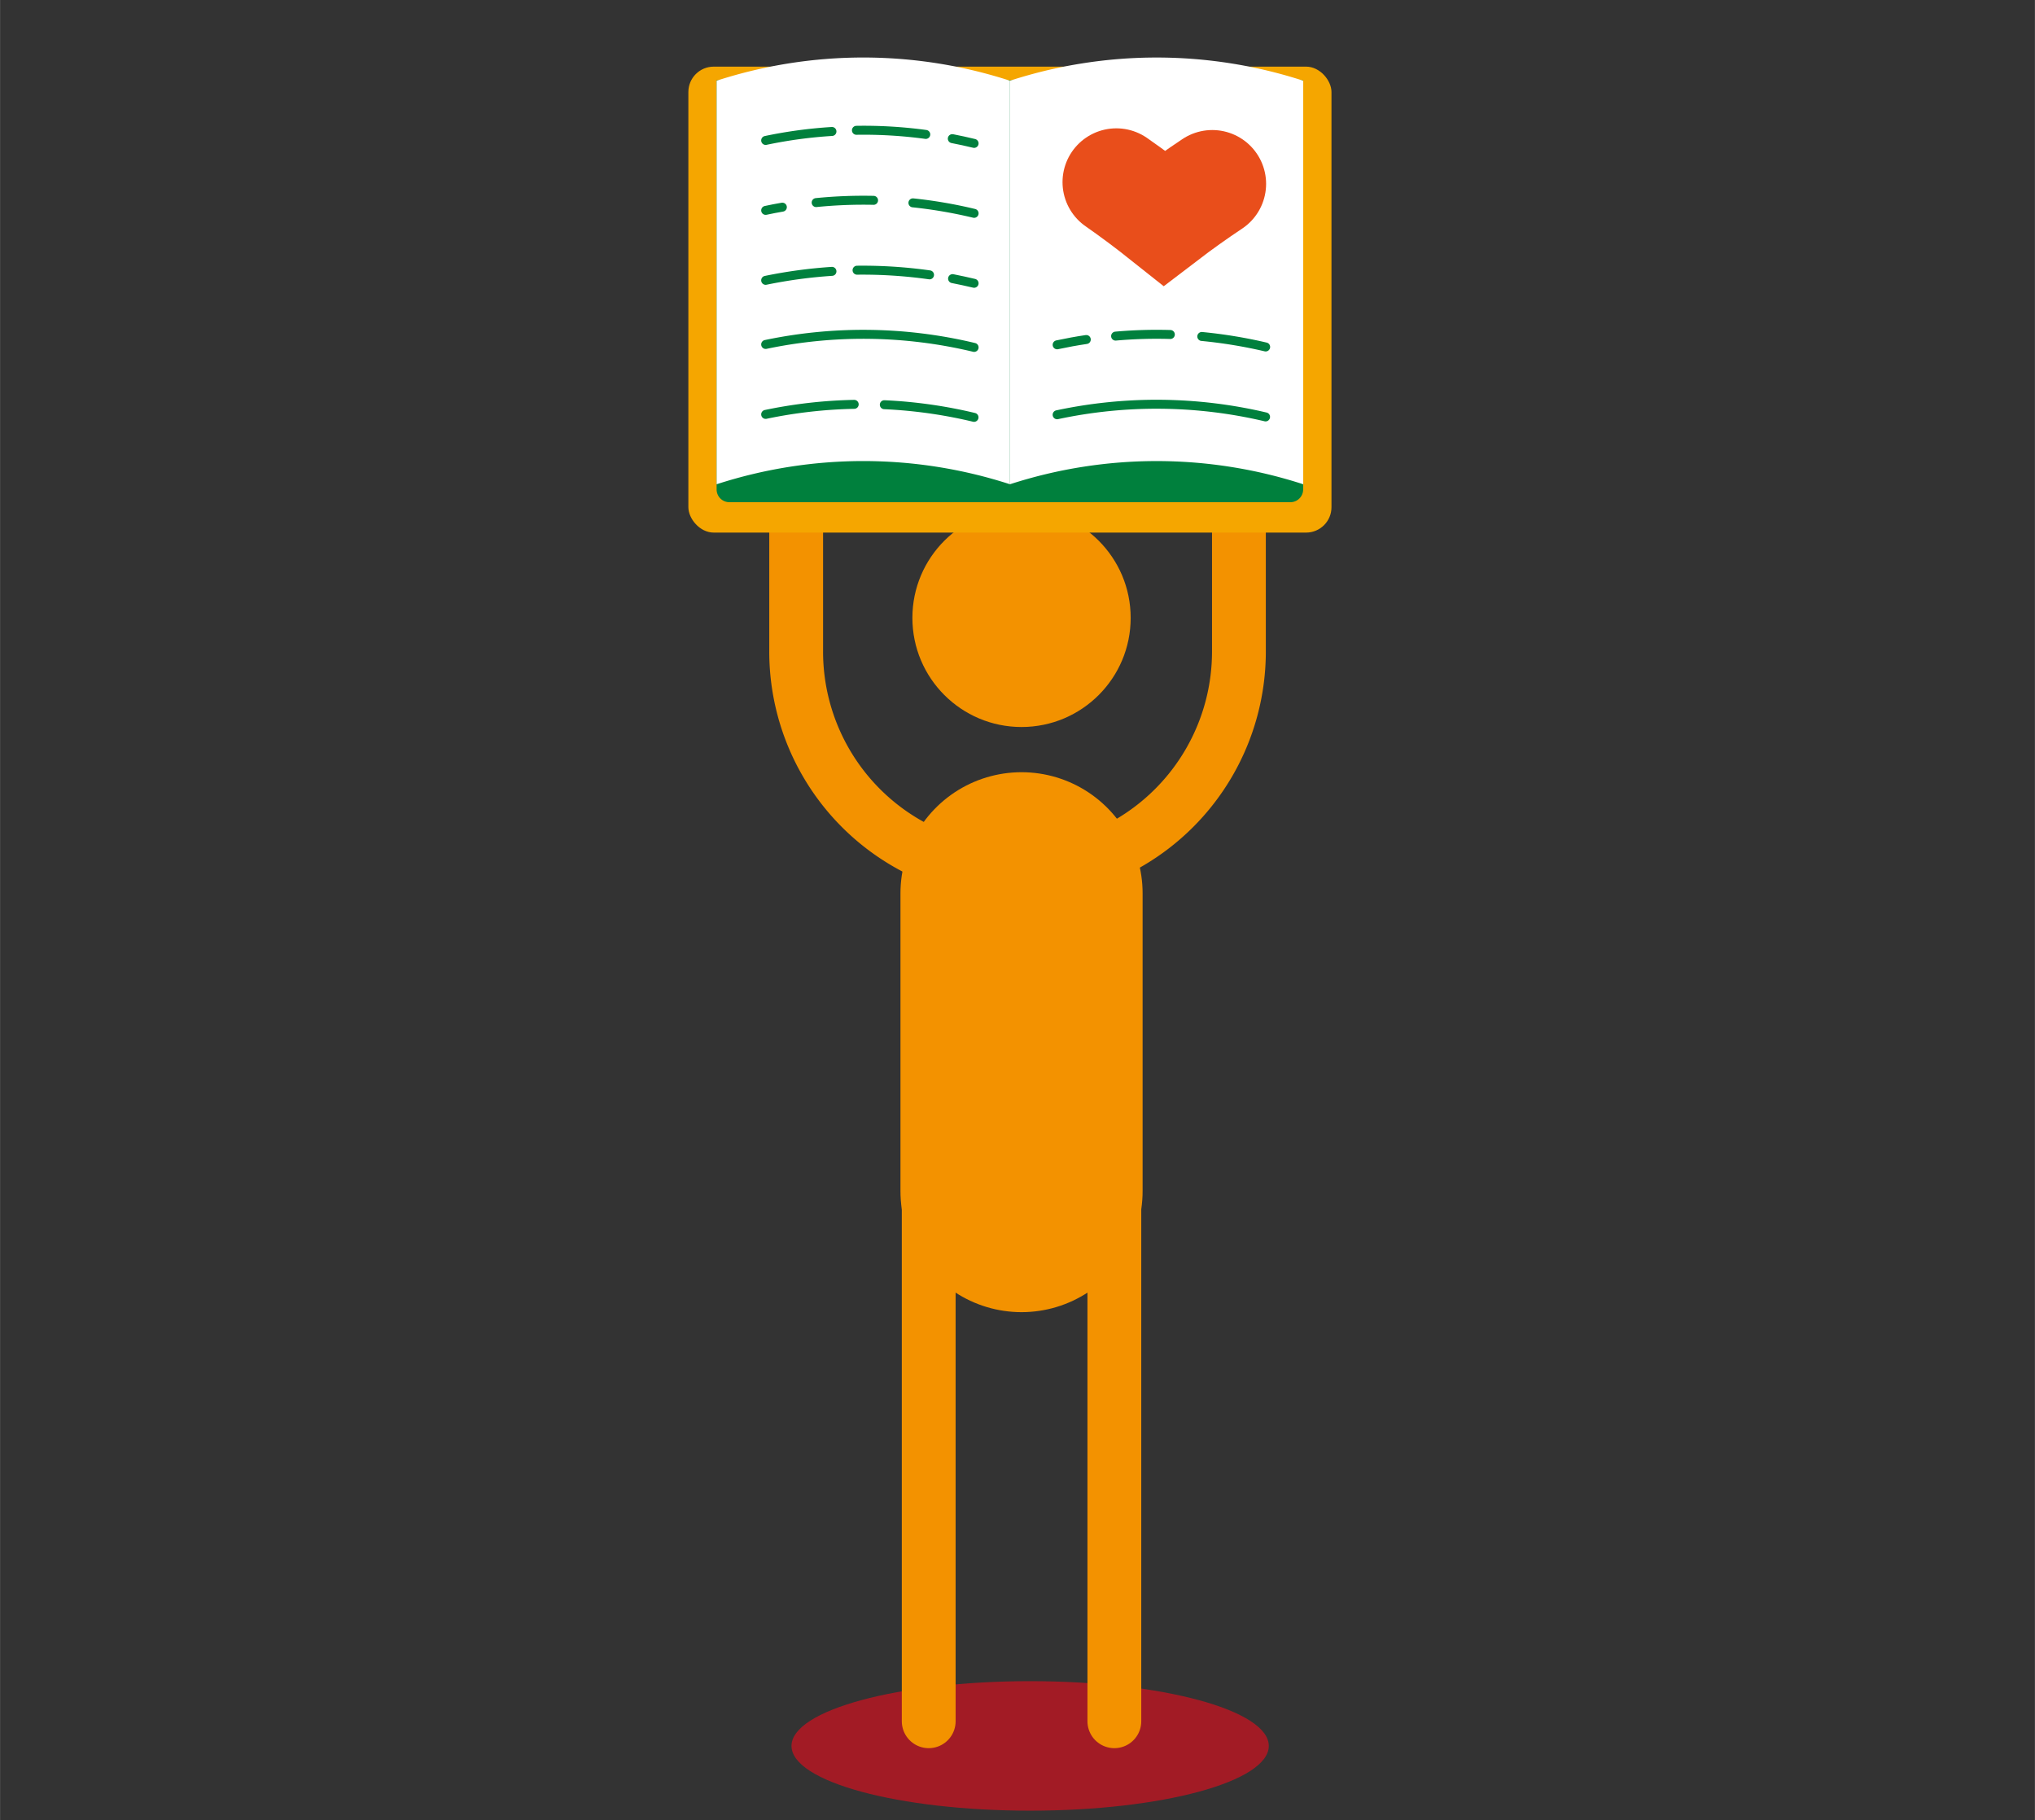
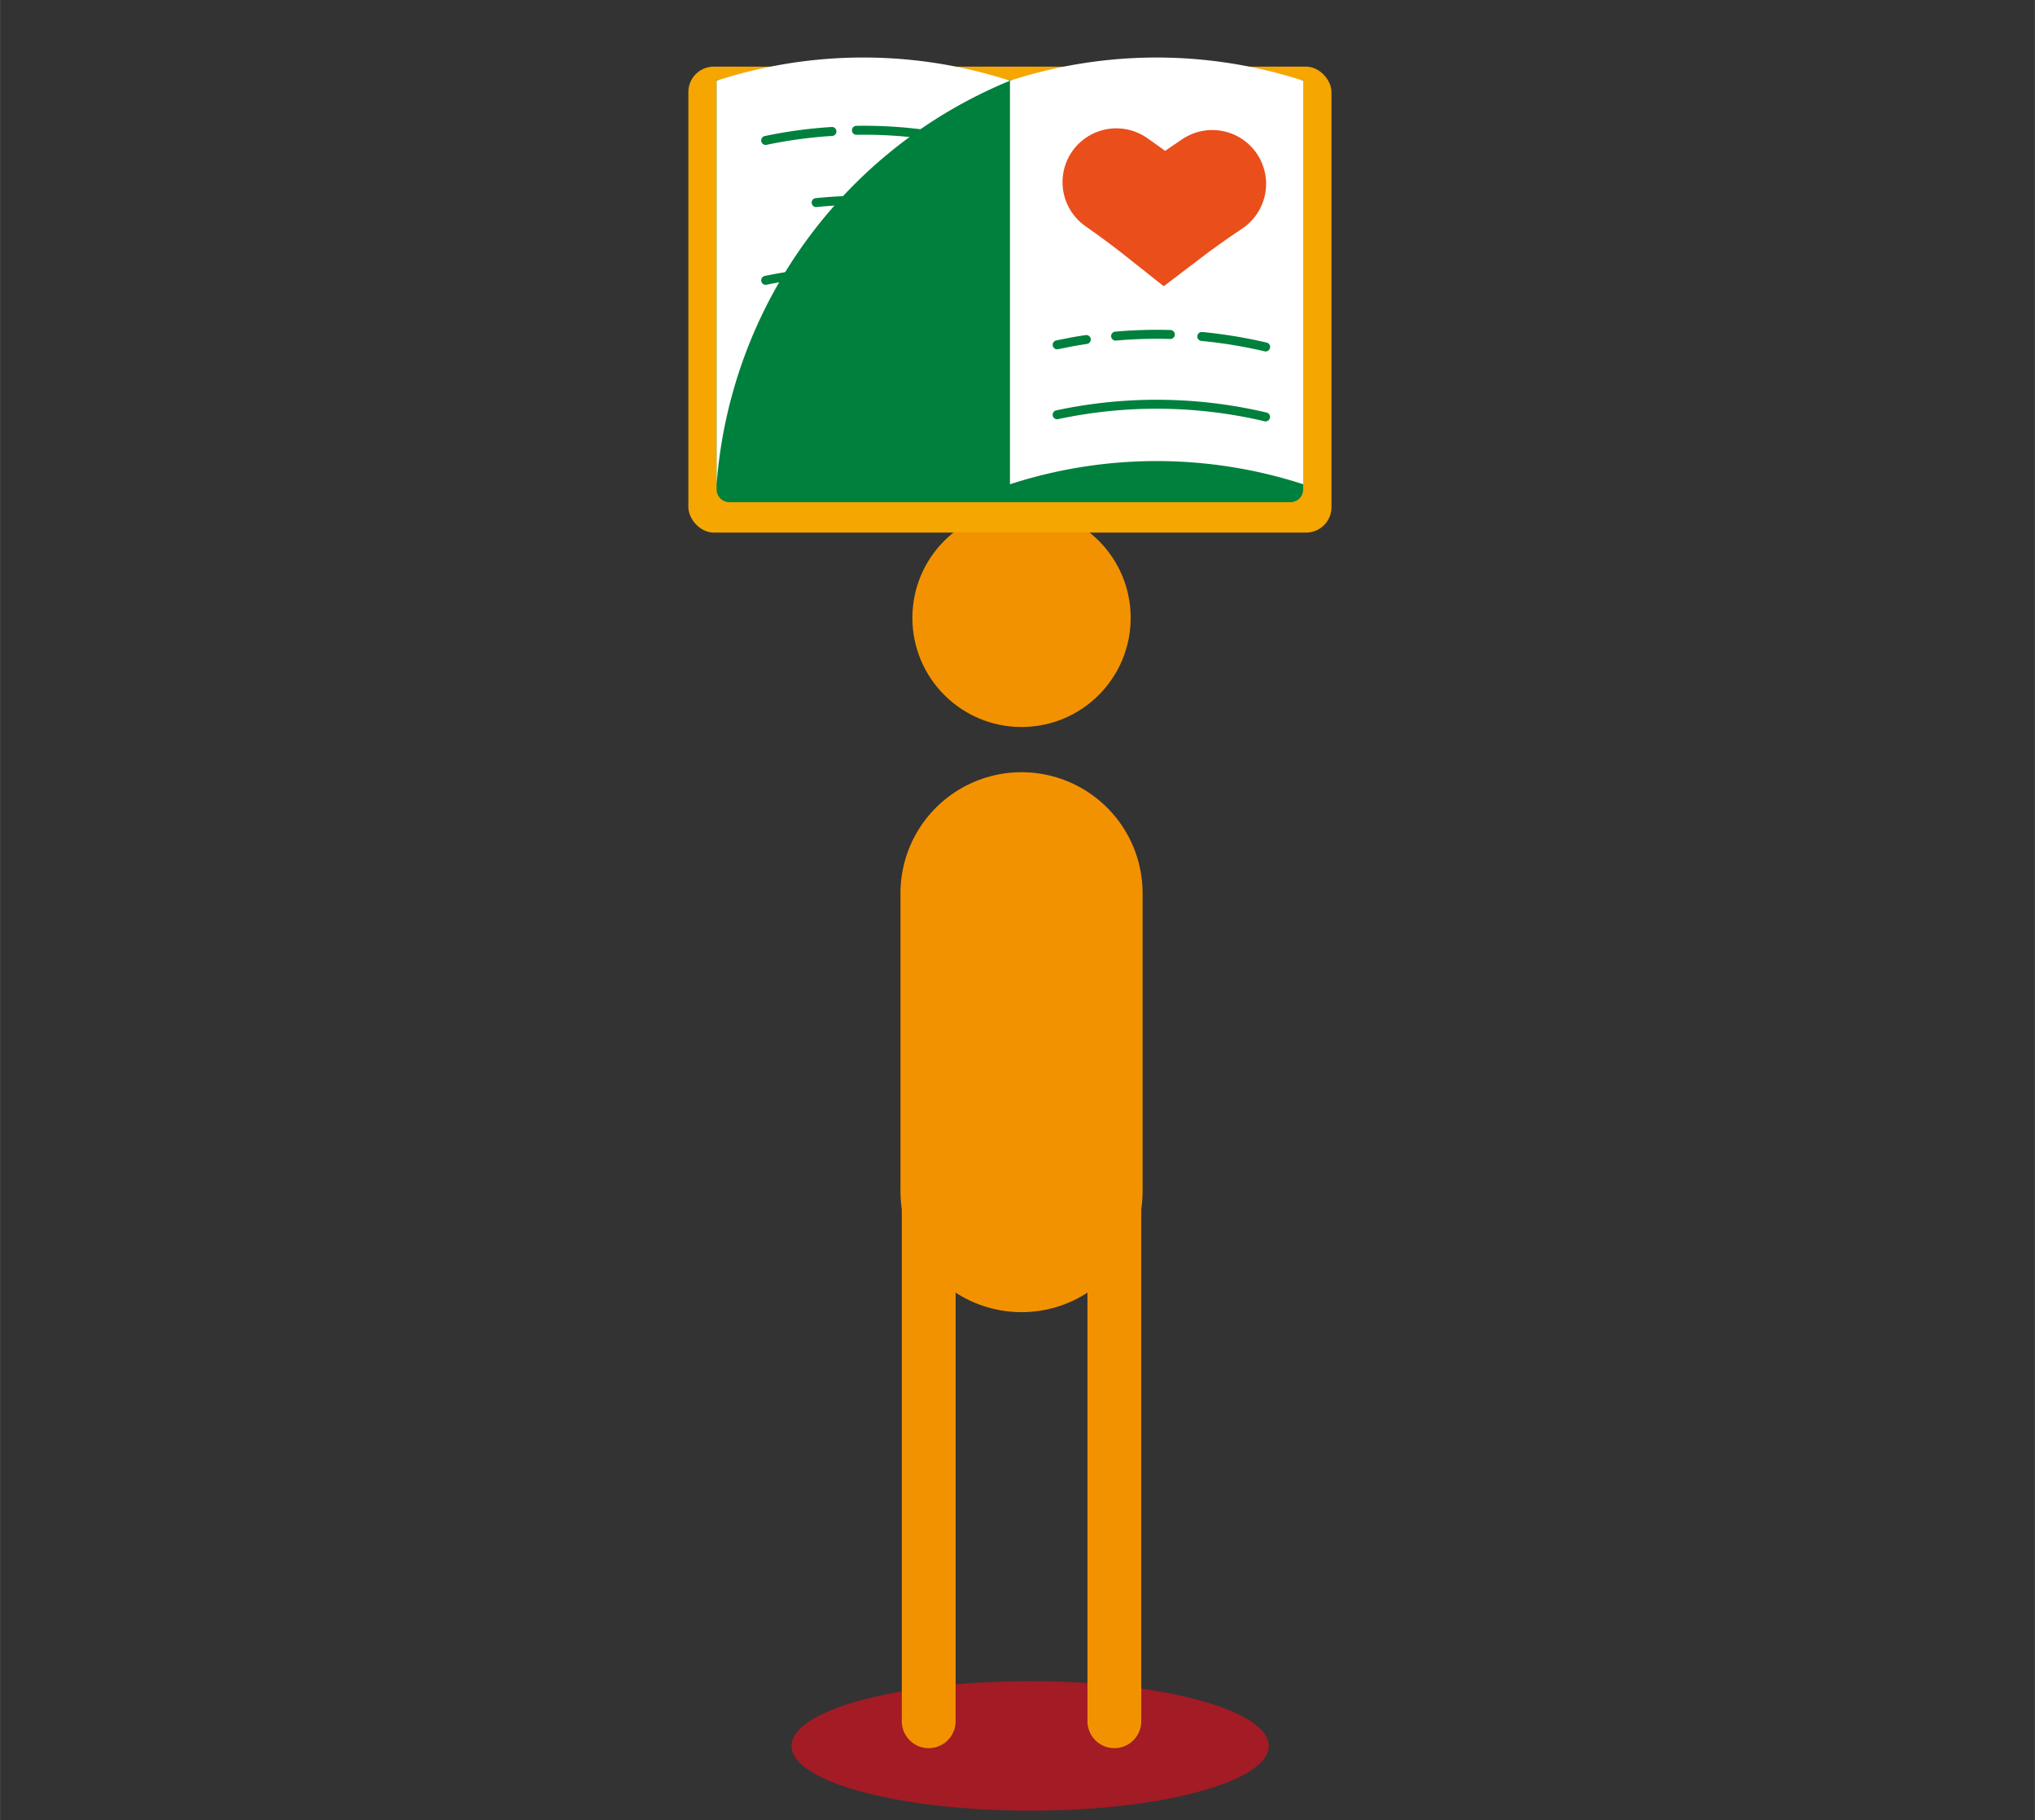
<svg xmlns="http://www.w3.org/2000/svg" width="80.05mm" height="71.6mm" viewBox="0 0 226.9 202.96">
  <rect x="0" y="0" width="226.9" height="202.96" fill="#333333" stroke="none" />
  <title>chisiamo</title>
  <g style="isolation:isolate">
    <ellipse cx="114.86" cy="194.69" rx="26.61" ry="7.22" style="fill:#be1622;opacity:0.8;mix-blend-mode:multiply" />
    <line x1="113.9" y1="99.61" x2="113.9" y2="132.82" style="fill:none;stroke:#f39200;stroke-linecap:round;stroke-linejoin:round;stroke-width:27px" />
    <polyline points="103.55 191.94 103.55 149.87 103.55 120.64 124.25 120.64 124.25 149.87 124.25 191.94" style="fill:none;stroke:#f39200;stroke-linecap:round;stroke-linejoin:round;stroke-width:6px" />
-     <path d="M138.14,58.22V72.65a24.69,24.69,0,0,1-24.69,24.69h0A24.68,24.68,0,0,1,88.77,72.65V58.22" style="fill:none;stroke:#f39200;stroke-linecap:round;stroke-linejoin:round;stroke-width:6px" />
    <circle cx="113.9" cy="68.9" r="12.17" style="fill:#f39200" />
    <rect x="76.75" y="7.43" width="71.71" height="51.96" rx="2.83" style="fill:#f5a600" />
    <path d="M79.9,8.95h65.4a0,0,0,0,1,0,0V54.54A1.42,1.42,0,0,1,143.89,56H81.32a1.42,1.42,0,0,1-1.42-1.42V8.95A0,0,0,0,1,79.9,8.95Z" style="fill:#00803d" />
-     <path d="M79.9,9a53,53,0,0,1,32.71,0V54A53,53,0,0,0,79.9,54Z" style="fill:#fff" />
+     <path d="M79.9,9a53,53,0,0,1,32.71,0A53,53,0,0,0,79.9,54Z" style="fill:#fff" />
    <path d="M106.18,15.46c.81.16,1.62.33,2.43.53" style="fill:none;stroke:#00803d;stroke-linecap:round;stroke-linejoin:round" />
    <path d="M95.49,14.53a51.34,51.34,0,0,1,7.73.46" style="fill:none;stroke:#00803d;stroke-linecap:round;stroke-linejoin:round" />
    <path d="M85.37,15.66a51.3,51.3,0,0,1,7.39-1" style="fill:none;stroke:#00803d;stroke-linecap:round;stroke-linejoin:round" />
    <path d="M101.79,22.62a52.83,52.83,0,0,1,6.82,1.17" style="fill:none;stroke:#00803d;stroke-linecap:round;stroke-linejoin:round" />
    <path d="M91,22.59a52.68,52.68,0,0,1,6.4-.25" style="fill:none;stroke:#00803d;stroke-linecap:round;stroke-linejoin:round" />
-     <path d="M85.37,23.46q.93-.2,1.86-.36" style="fill:none;stroke:#00803d;stroke-linecap:round;stroke-linejoin:round" />
    <path d="M106.21,31.07c.8.16,1.6.33,2.4.52" style="fill:none;stroke:#00803d;stroke-linecap:round;stroke-linejoin:round" />
    <path d="M95.56,30.13a53.32,53.32,0,0,1,8.08.52" style="fill:none;stroke:#00803d;stroke-linecap:round;stroke-linejoin:round" />
    <path d="M85.37,31.26a54.26,54.26,0,0,1,7.39-1" style="fill:none;stroke:#00803d;stroke-linecap:round;stroke-linejoin:round" />
    <path d="M85.37,38.41a53,53,0,0,1,23.24.33" style="fill:none;stroke:#00803d;stroke-linecap:round;stroke-linejoin:round" />
    <path d="M98.6,45.13a53.17,53.17,0,0,1,10,1.41" style="fill:none;stroke:#00803d;stroke-linecap:round;stroke-linejoin:round" />
-     <path d="M85.37,46.21a53,53,0,0,1,9.87-1.12" style="fill:none;stroke:#00803d;stroke-linecap:round;stroke-linejoin:round" />
    <path d="M112.61,9a53,53,0,0,1,32.7,0V54a53,53,0,0,0-32.7,0Z" style="fill:#fff" />
    <path d="M134,37.52a53.91,53.91,0,0,1,7.12,1.17" style="fill:none;stroke:#00803d;stroke-linecap:round;stroke-linejoin:round" />
    <path d="M124.39,37.48a51.79,51.79,0,0,1,6.1-.18" style="fill:none;stroke:#00803d;stroke-linecap:round;stroke-linejoin:round" />
    <path d="M117.87,38.45c1.08-.23,2.16-.43,3.25-.59" style="fill:none;stroke:#00803d;stroke-linecap:round;stroke-linejoin:round" />
    <path d="M117.87,46.25a53,53,0,0,1,23.24.24" style="fill:none;stroke:#00803d;stroke-linecap:round;stroke-linejoin:round" />
    <path d="M124.47,20.31q2.67,1.86,5.36,4c1.78-1.36,3.57-2.63,5.34-3.81" style="fill:none;stroke:#e94e1b;stroke-linecap:round;stroke-miterlimit:10;stroke-width:12px" />
-     <rect width="226.9" height="202.96" style="fill:none" />
  </g>
</svg>